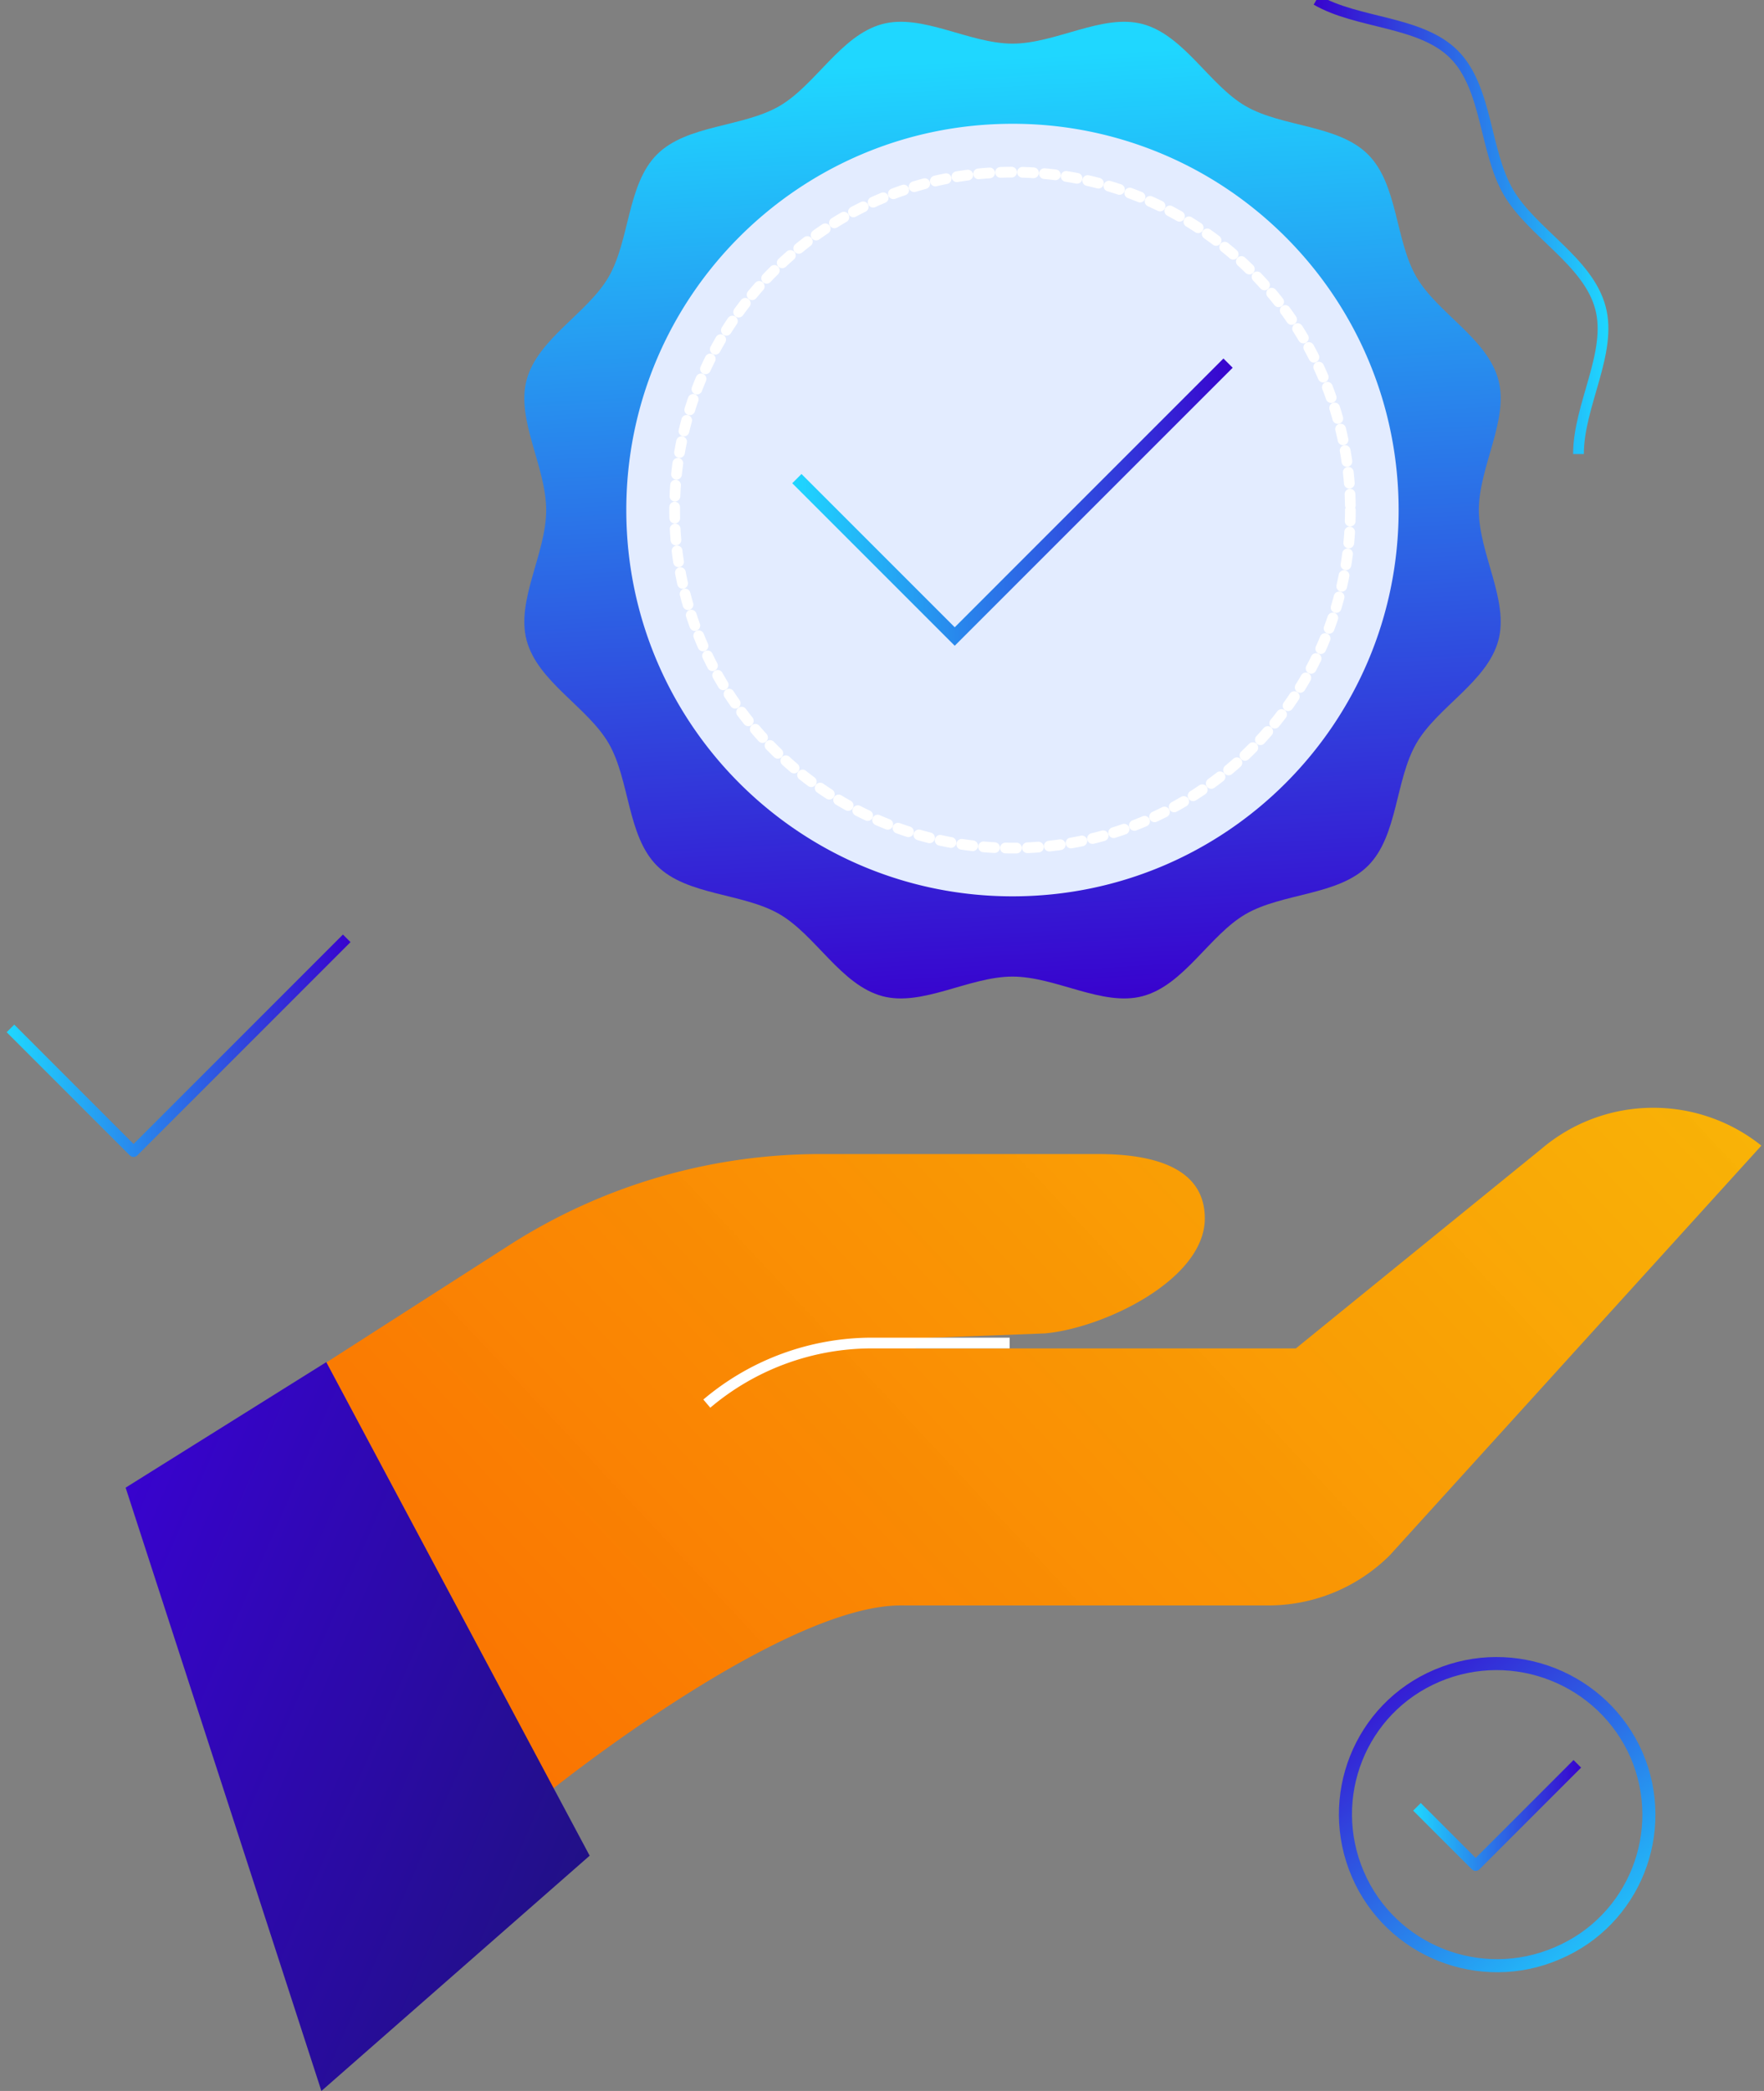
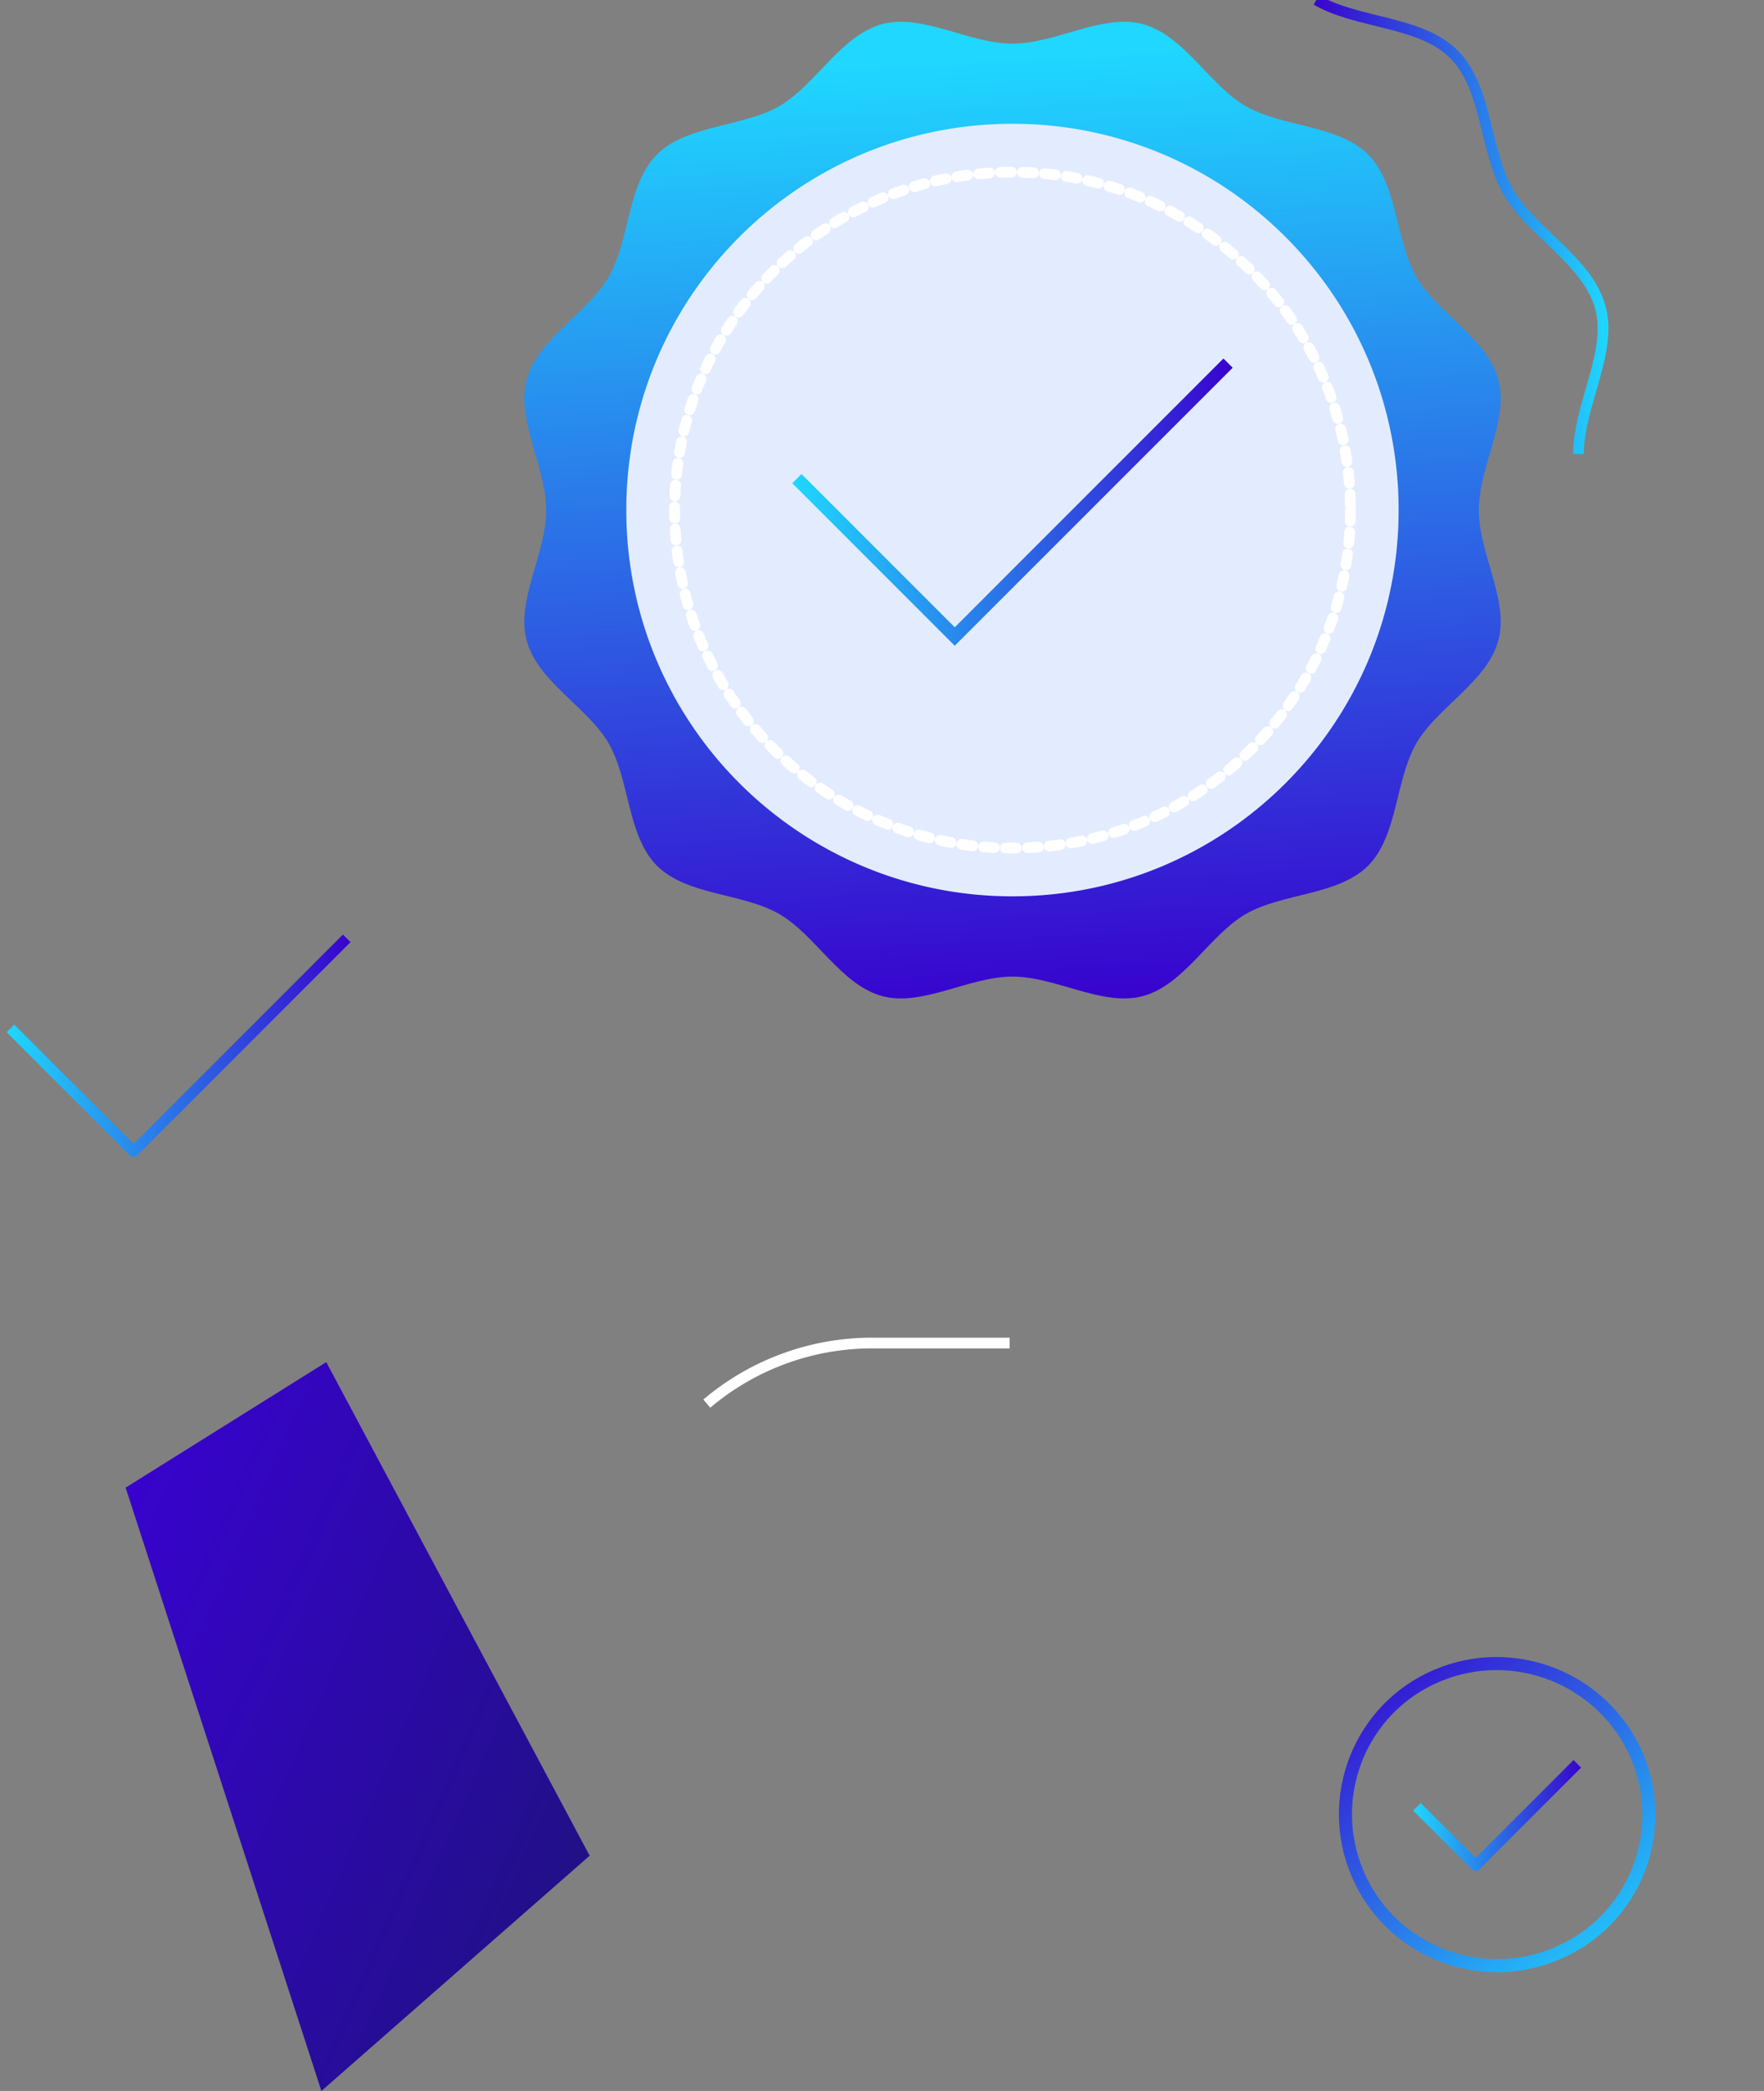
<svg xmlns="http://www.w3.org/2000/svg" xmlns:xlink="http://www.w3.org/1999/xlink" fill="none" height="160" width="135">
  <rect width="100%" height="100%" fill="#808080" stroke="none" />
  <linearGradient id="b" gradientUnits="userSpaceOnUse" x1="21.085" x2="113.459" y1="151.236" y2="64.836">
    <stop offset="0" stop-color="#fa6400" />
    <stop offset="1" stop-color="#ffb500" stop-opacity=".95" />
  </linearGradient>
  <linearGradient id="a">
    <stop offset="0" stop-color="#1fd7ff" />
    <stop offset="1" stop-color="#3803ce" />
  </linearGradient>
  <linearGradient id="c" gradientUnits="userSpaceOnUse" x1="90.737" x2="94.811" xlink:href="#a" y1="3.647" y2="75.683" />
  <linearGradient id="d" gradientUnits="userSpaceOnUse" x1="60.718" x2="94.255" xlink:href="#a" y1="38.379" y2="38.379" />
  <linearGradient id="e" gradientUnits="userSpaceOnUse" x1="5.336" x2="45.498" y1="123.648" y2="141.134">
    <stop offset="0" stop-color="#3803ce" />
    <stop offset="1" stop-color="#211087" />
  </linearGradient>
  <linearGradient id="f" gradientUnits="userSpaceOnUse" x1="123.063" x2="100.565" xlink:href="#a" y1="17.212" y2="17.212" />
  <linearGradient id="g" gradientUnits="userSpaceOnUse" x1="124.697" x2="104.527" xlink:href="#a" y1="151.373" y2="126.206" />
  <linearGradient id="h" gradientUnits="userSpaceOnUse" x1="108.174" x2="120.984" xlink:href="#a" y1="138.912" y2="138.912" />
  <linearGradient id="i" gradientUnits="userSpaceOnUse" x1=".534" x2="26.804" xlink:href="#a" y1="80.013" y2="80.013" />
-   <path d="m10.556 113.5 28.508-18.277a44.136 44.136 0 0 1 23.706-6.915h21.29c3.928 0 8.145.897 8.145 4.924 0 4.697-7.757 8.398-12.233 8.8l-9.36.358-.563.79h29.124l18.79-15.267c4.878-4.142 11.944-4.165 16.837-.25l-28.424 31.331a13.148 13.148 0 0 1-9.293 3.853h-28.15c-9.118 0-26.594 14.013-26.594 14.013-3.07 2.242-17.962 17.904-17.962 17.904z" fill="url(#b)" />
  <path d="M41.8 39.033c0 3.321-2.318 6.9-1.497 9.963.843 3.17 4.665 5.107 6.276 7.88 1.626 2.812 1.413 7.083 3.7 9.37 2.287 2.288 6.557 2.075 9.368 3.701 2.774 1.604 4.711 5.426 7.88 6.278 3.062.82 6.64-1.497 9.96-1.497 3.321 0 6.9 2.317 9.962 1.497 3.168-.844 5.106-4.666 7.88-6.277 2.81-1.627 7.081-1.414 9.368-3.701 2.287-2.288 2.074-6.559 3.7-9.37 1.603-2.774 5.425-4.712 6.276-7.88.821-3.063-1.497-6.643-1.497-9.964s2.318-6.9 1.497-9.962c-.843-3.17-4.665-5.107-6.276-7.88-1.626-2.812-1.413-7.083-3.7-9.37-2.287-2.288-6.558-2.075-9.369-3.702-2.773-1.603-4.71-5.425-7.88-6.277-3.061-.82-6.64 1.497-9.96 1.497-3.32 0-6.9-2.317-9.961-1.497-3.169.844-5.106 4.666-7.88 6.277-2.81 1.627-7.081 1.414-9.368 3.701-2.287 2.288-2.074 6.559-3.7 9.37-1.604 2.774-5.425 4.72-6.276 7.88-.821 3.063 1.496 6.643 1.496 9.963z" fill="url(#c)" />
  <path d="M107.037 39.033c0 16.324-13.228 29.554-29.55 29.554-7.848 0-14.983-3.063-20.279-8.055-5.713-5.388-9.277-13.033-9.277-21.506 0-16.324 13.229-29.554 29.55-29.554a29.43 29.43 0 0 1 18.751 6.71c6.603 5.426 10.805 13.648 10.805 22.851z" fill="#e3ecff" />
  <path d="m93.984 27.786-20.918 20.92-12.081-12.082" stroke="url(#d)" stroke-miterlimit="10" />
  <path d="m9.614 113.834 15.356-9.605 20.157 37.768L24.597 160z" fill="url(#e)" />
  <g stroke-miterlimit="10">
    <path d="M120.801 34.744c0-3.731 2.606-7.759 1.679-11.194-.949-3.564-5.242-5.737-7.051-8.86-1.831-3.162-1.588-7.965-4.156-10.533S103.903 1.83 100.742 0" stroke="url(#f)" stroke-width=".821" />
    <path d="M119.186 149.459c5.888-2.5 8.586-9.301 6.056-15.183-2.569-5.844-9.384-8.549-15.273-6.049-5.888 2.5-8.578 9.301-6.055 15.183 2.522 5.882 9.383 8.595 15.272 6.049z" stroke="url(#g)" stroke-linejoin="round" />
    <path d="m120.713 134.967-7.78 7.781-4.491-4.491" stroke="url(#h)" stroke-linejoin="round" stroke-width=".821" />
    <path d="M26.535 71.801 10.222 88.117.8 78.694" stroke="url(#i)" stroke-linejoin="round" stroke-width=".821" />
    <path d="M77.267 102.768h-10.5a19.57 19.57 0 0 0-12.674 4.636" stroke="#fff" stroke-width=".821" />
  </g>
  <path d="M103.344 39.034c0 14.286-11.58 25.86-25.856 25.86a25.77 25.77 0 0 1-17.742-7.045c-5-4.719-8.115-11.399-8.115-18.815 0-14.287 11.58-25.86 25.857-25.86 6.23 0 11.944 2.203 16.404 5.873a25.775 25.775 0 0 1 9.452 19.987z" stroke="#fff" stroke-dasharray=".84 .84" stroke-linecap="round" stroke-linejoin="round" stroke-width=".821" />
</svg>